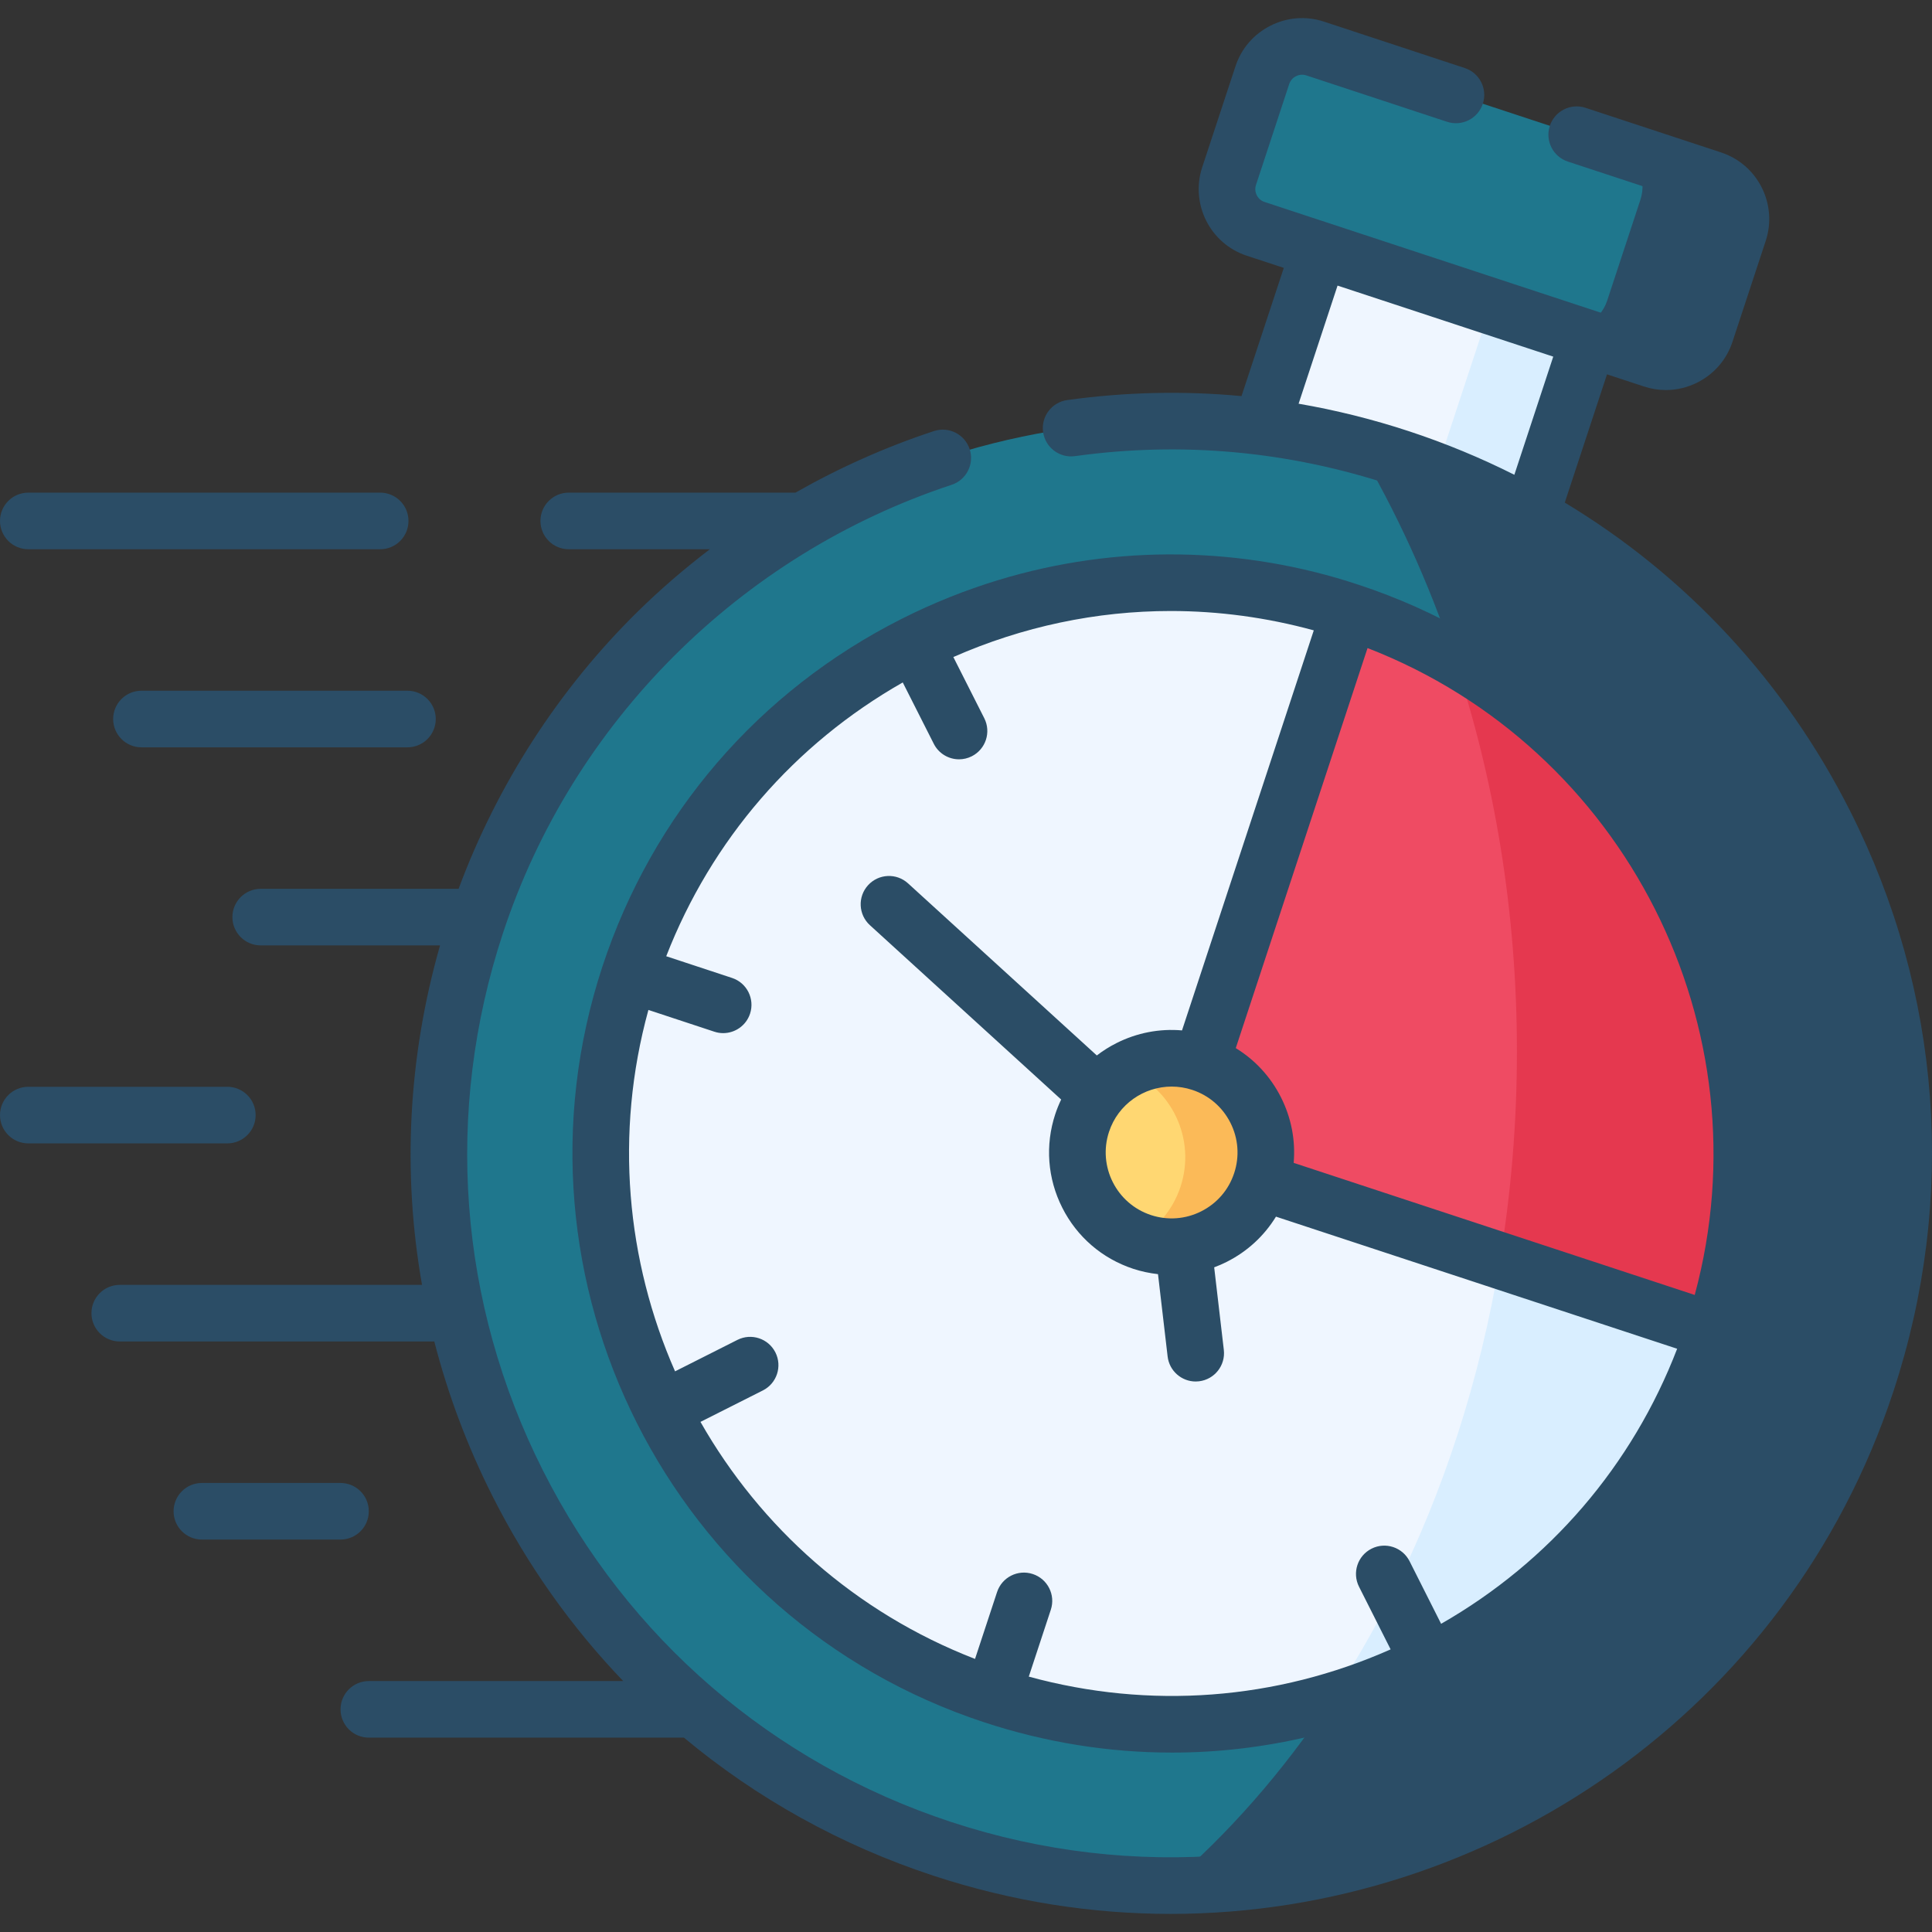
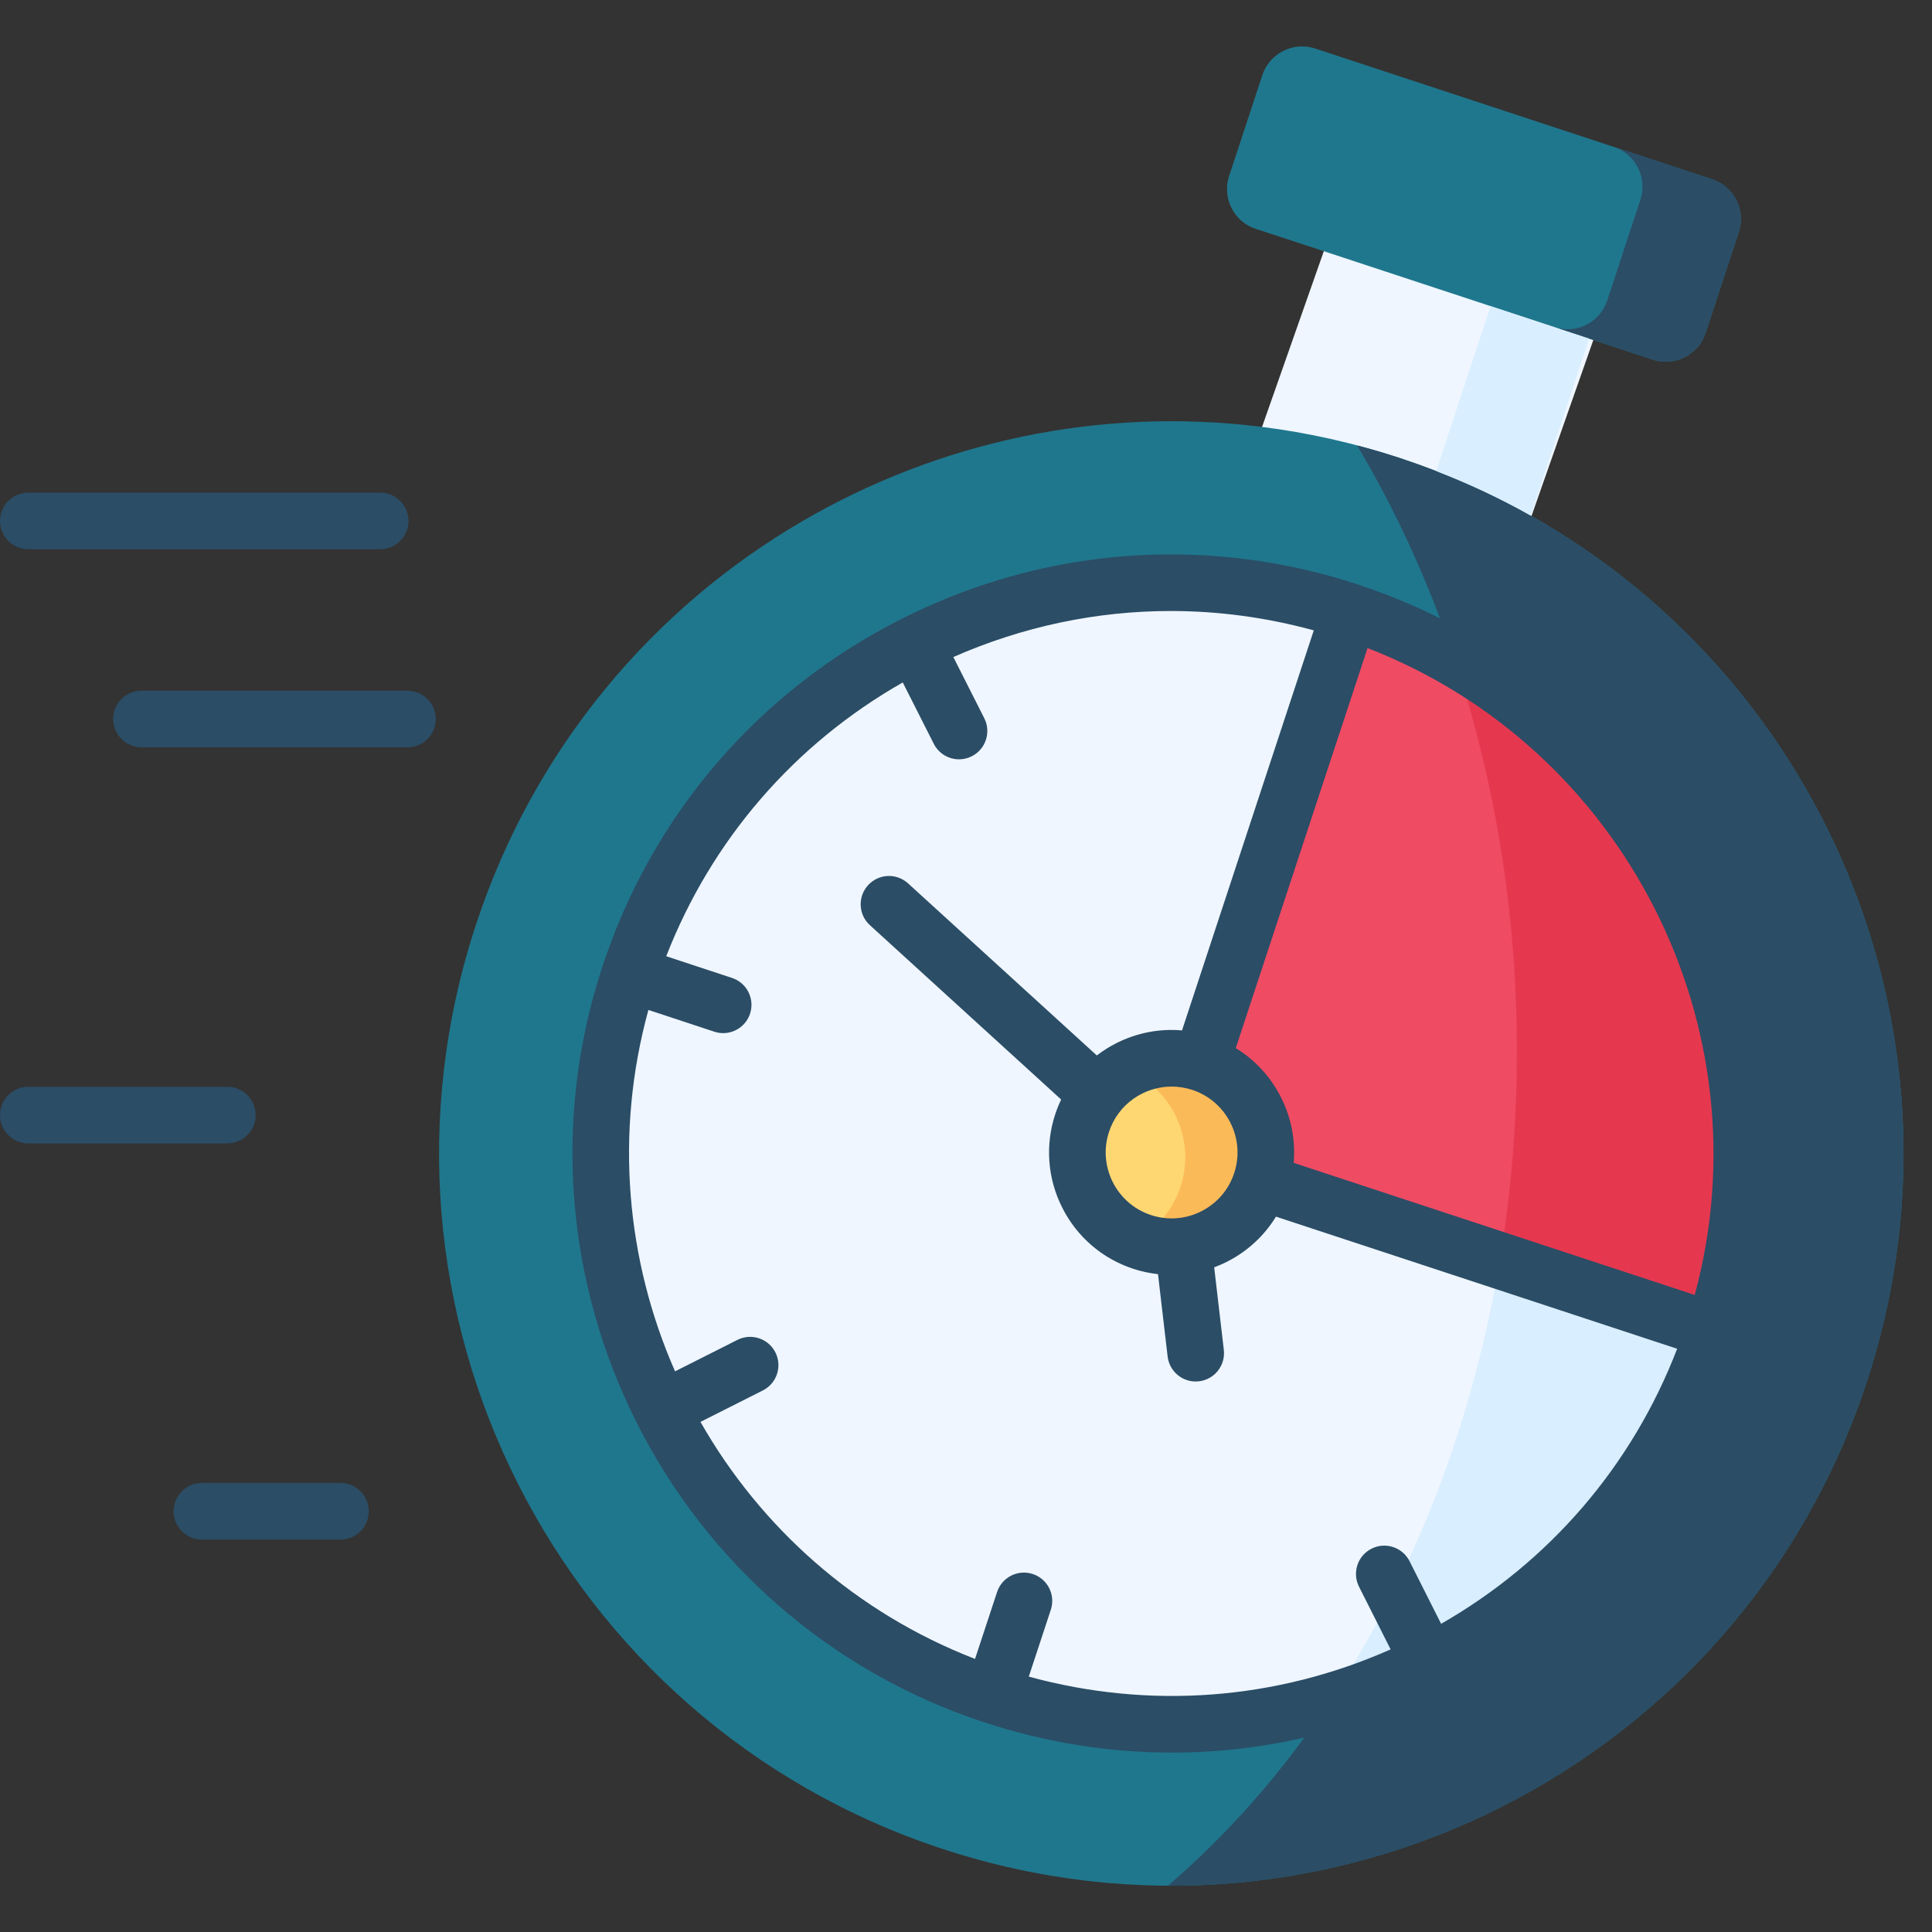
<svg xmlns="http://www.w3.org/2000/svg" width="98" height="98" viewBox="0 0 98 98" fill="none">
  <rect x="0" y="0" width="98" height="98" fill="#333333" stroke="none" />
  <path fill-rule="evenodd" clip-rule="evenodd" d="M67.852 10.745L63.295 23.711C65.649 24.005 68.009 24.531 70.348 25.301C72.686 26.072 74.9 27.054 76.967 28.215L81.524 15.248L67.852 10.745Z" fill="#EFF6FF" />
  <path fill-rule="evenodd" clip-rule="evenodd" d="M64.032 3.811L62.345 8.933C61.982 10.039 62.584 11.244 63.691 11.607L66.935 12.671L80.601 17.174L83.84 18.243C84.947 18.606 86.151 17.998 86.515 16.892L88.202 11.77C88.566 10.663 87.958 9.459 86.851 9.095L66.707 2.46C65.6 2.096 64.396 2.704 64.032 3.811Z" fill="#1F778D" />
  <path fill-rule="evenodd" clip-rule="evenodd" d="M83.84 18.243C84.947 18.606 86.152 17.998 86.515 16.892L88.202 11.77C88.566 10.663 87.958 9.459 86.851 9.095L81.86 7.451C82.967 7.815 83.575 9.019 83.211 10.126L81.524 15.248C81.16 16.355 79.956 16.962 78.849 16.599H78.86L80.602 17.174L83.84 18.243Z" fill="#2B4D66" />
  <path fill-rule="evenodd" clip-rule="evenodd" d="M47.795 93.781C67.277 100.194 88.267 89.604 94.68 70.126C100.328 52.987 92.803 34.676 77.645 26.153C75.578 24.992 73.364 24.01 71.026 23.24C68.688 22.469 66.328 21.943 63.973 21.65C55.754 20.625 47.61 22.415 40.72 26.424C33.152 30.83 27.097 37.921 24.146 46.895C17.728 66.372 28.318 87.368 47.795 93.781Z" fill="#1F778D" />
  <path fill-rule="evenodd" clip-rule="evenodd" d="M68.465 31.025C53.285 26.023 36.928 34.28 31.926 49.461C26.929 64.641 35.181 80.999 50.361 85.996C65.541 90.998 81.898 82.746 86.9 67.565L86.916 67.511C91.881 52.347 83.629 36.017 68.465 31.025Z" fill="#EFF6FF" />
-   <path fill-rule="evenodd" clip-rule="evenodd" d="M68.465 31.025L60.924 53.92C60.05 56.568 61.732 59.064 63.967 59.953L86.916 67.511C91.88 52.347 83.629 36.016 68.465 31.025Z" fill="#EF4B63" />
+   <path fill-rule="evenodd" clip-rule="evenodd" d="M68.465 31.025L60.924 53.92C60.05 56.568 61.732 59.064 63.967 59.953L86.916 67.511C91.88 52.347 83.629 36.016 68.465 31.025" fill="#EF4B63" />
  <path fill-rule="evenodd" clip-rule="evenodd" d="M60.924 53.92C58.417 53.096 55.715 54.457 54.891 56.964C54.066 59.471 55.428 62.172 57.934 62.997C60.441 63.822 63.143 62.46 63.967 59.953C64.792 57.447 63.43 54.745 60.924 53.92Z" fill="#FFD772" />
  <path fill-rule="evenodd" clip-rule="evenodd" d="M86.916 67.511C91.267 54.219 85.463 40.031 73.755 33.369C75.811 39.505 76.945 46.254 76.945 53.34C76.945 56.975 76.646 60.523 76.077 63.941L86.916 67.511Z" fill="#E5384F" />
  <path fill-rule="evenodd" clip-rule="evenodd" d="M94.68 70.126C100.328 52.987 92.803 34.676 77.644 26.153C76.126 25.296 74.525 24.541 72.854 23.896C72.252 23.663 71.644 23.445 71.026 23.239C70.299 23.001 69.572 22.784 68.839 22.594C70.803 25.892 72.463 29.511 73.755 33.369C85.462 40.031 91.267 54.219 86.916 67.511C86.911 67.527 86.906 67.544 86.9 67.565C83.791 76.995 76.305 83.749 67.439 86.316C65.058 89.885 62.302 93.032 59.242 95.653C74.905 95.729 89.515 85.811 94.68 70.126Z" fill="#2B4D66" />
  <path fill-rule="evenodd" clip-rule="evenodd" d="M67.44 86.316C76.305 83.749 83.791 76.995 86.9 67.565L86.917 67.511L76.077 63.941C75.068 70.012 73.212 75.682 70.673 80.744C69.691 82.697 68.612 84.558 67.44 86.316Z" fill="#D9EEFF" />
  <path fill-rule="evenodd" clip-rule="evenodd" d="M77.645 26.153L80.602 17.174L78.849 16.599L75.61 15.53L72.854 23.896C74.525 24.542 76.126 25.296 77.645 26.153Z" fill="#D9EEFF" />
  <path fill-rule="evenodd" clip-rule="evenodd" d="M63.968 59.953C64.792 57.447 63.43 54.745 60.924 53.92C59.616 53.492 58.255 53.654 57.132 54.267C59.448 55.201 60.674 57.789 59.882 60.197C59.486 61.391 58.667 62.33 57.642 62.894C57.739 62.932 57.837 62.965 57.935 62.997C60.441 63.822 63.143 62.46 63.968 59.953Z" fill="#FBBA58" />
-   <path d="M93.847 41.139C90.532 34.568 85.528 29.2 79.373 25.494L81.515 18.988L83.393 19.606C83.755 19.725 84.129 19.785 84.501 19.785C85.05 19.785 85.597 19.655 86.103 19.4C86.953 18.971 87.583 18.239 87.878 17.341L89.566 12.218C90.178 10.355 89.161 8.343 87.3 7.732L80.426 5.469C79.673 5.221 78.862 5.631 78.614 6.384C78.366 7.137 78.776 7.948 79.529 8.196L86.403 10.459C86.755 10.574 86.954 10.97 86.839 11.321L85.151 16.444C85.075 16.674 84.904 16.789 84.809 16.837C84.714 16.885 84.519 16.954 84.289 16.879L64.139 10.243C63.91 10.168 63.797 9.999 63.749 9.905C63.702 9.809 63.632 9.614 63.709 9.382L65.396 4.259C65.472 4.029 65.643 3.913 65.738 3.866C65.834 3.818 66.028 3.748 66.258 3.823L73.403 6.178C74.156 6.426 74.967 6.017 75.216 5.264C75.464 4.511 75.054 3.7 74.302 3.452L67.155 1.096C66.255 0.801 65.293 0.874 64.444 1.303C63.595 1.732 62.964 2.463 62.669 3.362L60.981 8.485C60.37 10.348 61.384 12.361 63.242 12.971L65.12 13.589L62.975 20.092C60.047 19.817 57.094 19.883 54.135 20.293C53.349 20.402 52.801 21.127 52.91 21.912C53.019 22.697 53.745 23.247 54.529 23.137C59.946 22.386 65.345 22.879 70.576 24.603C79.635 27.587 86.989 33.919 91.284 42.432C95.579 50.945 96.3 60.621 93.316 69.677C87.162 88.371 66.942 98.572 48.243 92.418C39.188 89.436 31.835 83.105 27.541 74.591C23.246 66.076 22.525 56.4 25.509 47.343C29.033 36.636 37.542 28.131 48.271 24.592C49.024 24.344 49.433 23.532 49.185 22.779C48.936 22.026 48.125 21.618 47.372 21.866C44.936 22.669 42.58 23.72 40.349 24.989H28.849C28.056 24.989 27.414 25.632 27.414 26.424C27.414 27.217 28.056 27.86 28.849 27.86H36.008C34.728 28.834 33.507 29.885 32.361 31.01C28.353 34.946 25.229 39.789 23.262 45.085H13.225C12.432 45.085 11.789 45.727 11.789 46.52C11.789 47.313 12.432 47.955 13.225 47.955H22.321C20.7 53.629 20.403 59.491 21.407 65.175H6.074C5.281 65.175 4.639 65.818 4.639 66.61C4.639 67.403 5.281 68.046 6.074 68.046H22.03C22.719 70.726 23.702 73.353 24.978 75.883C26.739 79.376 28.978 82.527 31.612 85.271H18.709C17.917 85.271 17.274 85.913 17.274 86.706C17.274 87.499 17.917 88.141 18.709 88.141H34.692C38.379 91.216 42.649 93.598 47.346 95.144C51.337 96.458 55.39 97.082 59.38 97.082C75.584 97.081 90.707 86.782 96.043 70.575C99.268 60.791 98.488 50.337 93.847 41.139ZM65.871 20.478L67.847 14.487L78.788 18.09L76.815 24.083C75.107 23.224 73.324 22.485 71.475 21.876C69.624 21.267 67.754 20.802 65.871 20.478Z" fill="#2B4D66" />
  <path d="M1.435 27.86H19.285C20.078 27.86 20.72 27.217 20.72 26.424C20.72 25.632 20.078 24.989 19.285 24.989H1.435C0.643 24.989 0 25.632 0 26.424C0 27.217 0.643 27.86 1.435 27.86Z" fill="#2B4D66" />
  <path d="M7.175 35.037C6.383 35.037 5.74 35.679 5.74 36.472C5.74 37.265 6.383 37.908 7.175 37.908H20.668C21.461 37.908 22.104 37.265 22.104 36.472C22.104 35.679 21.461 35.037 20.668 35.037H7.175Z" fill="#2B4D66" />
  <path d="M12.967 56.563C12.967 55.77 12.325 55.127 11.532 55.127H1.435C0.643 55.127 0 55.77 0 56.563C0 57.355 0.643 57.998 1.435 57.998H11.532C12.325 57.998 12.967 57.355 12.967 56.563Z" fill="#2B4D66" />
  <path d="M18.707 76.659C18.707 75.866 18.065 75.223 17.272 75.223H10.241C9.448 75.223 8.805 75.866 8.805 76.659C8.805 77.451 9.448 78.094 10.241 78.094H17.272C18.065 78.094 18.707 77.451 18.707 76.659Z" fill="#2B4D66" />
  <path d="M30.562 49.012C25.325 64.921 34.006 82.123 49.911 87.359C53.037 88.389 56.249 88.9 59.447 88.9C64.133 88.9 68.788 87.802 73.094 85.631C80.337 81.977 85.724 75.721 88.263 68.015C88.267 68.002 88.271 67.99 88.275 67.978L88.286 67.941C93.476 52.057 84.789 34.889 68.917 29.663C65.992 28.688 62.907 28.17 59.825 28.125C56.727 28.079 53.626 28.518 50.662 29.417C48.965 29.931 47.315 30.594 45.732 31.393C38.489 35.048 33.102 41.305 30.562 49.012ZM85.964 65.686L65.621 58.986C65.72 57.849 65.503 56.704 64.976 55.66C64.449 54.615 63.657 53.761 62.684 53.165L69.368 32.873C82.438 37.938 89.629 52.156 85.964 65.686ZM60.935 61.443C60.138 61.845 59.231 61.913 58.383 61.634C56.633 61.058 55.678 59.164 56.254 57.413C56.716 56.008 58.027 55.116 59.432 55.116C59.777 55.116 60.128 55.17 60.473 55.283C60.474 55.283 60.474 55.284 60.474 55.284C60.475 55.284 60.475 55.284 60.476 55.284C61.323 55.563 62.011 56.156 62.413 56.953C62.815 57.749 62.883 58.655 62.604 59.504C62.604 59.504 62.604 59.504 62.604 59.505C62.603 59.505 62.603 59.505 62.603 59.506C62.325 60.353 61.732 61.041 60.935 61.443ZM59.385 30.993C61.812 30.993 64.249 31.32 66.641 31.975L59.957 52.267C58.82 52.168 57.675 52.385 56.63 52.912C56.276 53.09 55.944 53.301 55.635 53.537L46.06 44.808C45.474 44.274 44.566 44.316 44.032 44.902C43.498 45.488 43.54 46.396 44.126 46.93L53.827 55.773C53.713 56.013 53.611 56.26 53.527 56.516C53.008 58.092 53.135 59.776 53.882 61.258C54.629 62.74 55.909 63.842 57.486 64.361C57.898 64.496 58.318 64.583 58.739 64.631L59.227 68.806C59.312 69.537 59.932 70.076 60.65 70.076C60.706 70.076 60.762 70.072 60.819 70.066C61.606 69.974 62.17 69.261 62.078 68.473L61.589 64.285C61.805 64.204 62.019 64.112 62.228 64.006C63.273 63.479 64.127 62.687 64.723 61.714L85.073 68.415C82.794 74.339 78.605 79.218 73.1 82.367L71.499 79.191C71.142 78.483 70.278 78.199 69.571 78.556C68.863 78.913 68.579 79.776 68.935 80.484L70.539 83.664C64.732 86.241 58.312 86.724 52.185 85.046L53.302 81.654C53.551 80.901 53.141 80.09 52.388 79.842C51.634 79.593 50.824 80.003 50.576 80.756L49.458 84.148C43.373 81.791 38.565 77.453 35.531 72.125L38.697 70.529C39.404 70.172 39.689 69.309 39.332 68.601C38.975 67.893 38.112 67.608 37.404 67.966L34.242 69.561C31.777 63.955 31.161 57.516 32.89 51.229L36.233 52.332C36.383 52.382 36.534 52.405 36.683 52.405C37.286 52.405 37.847 52.022 38.046 51.419C38.294 50.666 37.885 49.854 37.133 49.606L33.794 48.505C36.092 42.605 40.286 37.748 45.792 34.617L47.365 37.727C47.617 38.227 48.123 38.516 48.647 38.516C48.865 38.516 49.086 38.466 49.294 38.361C50.001 38.003 50.285 37.14 49.927 36.432L48.358 33.328C51.878 31.778 55.62 30.993 59.385 30.993Z" fill="#2B4D66" />
</svg>